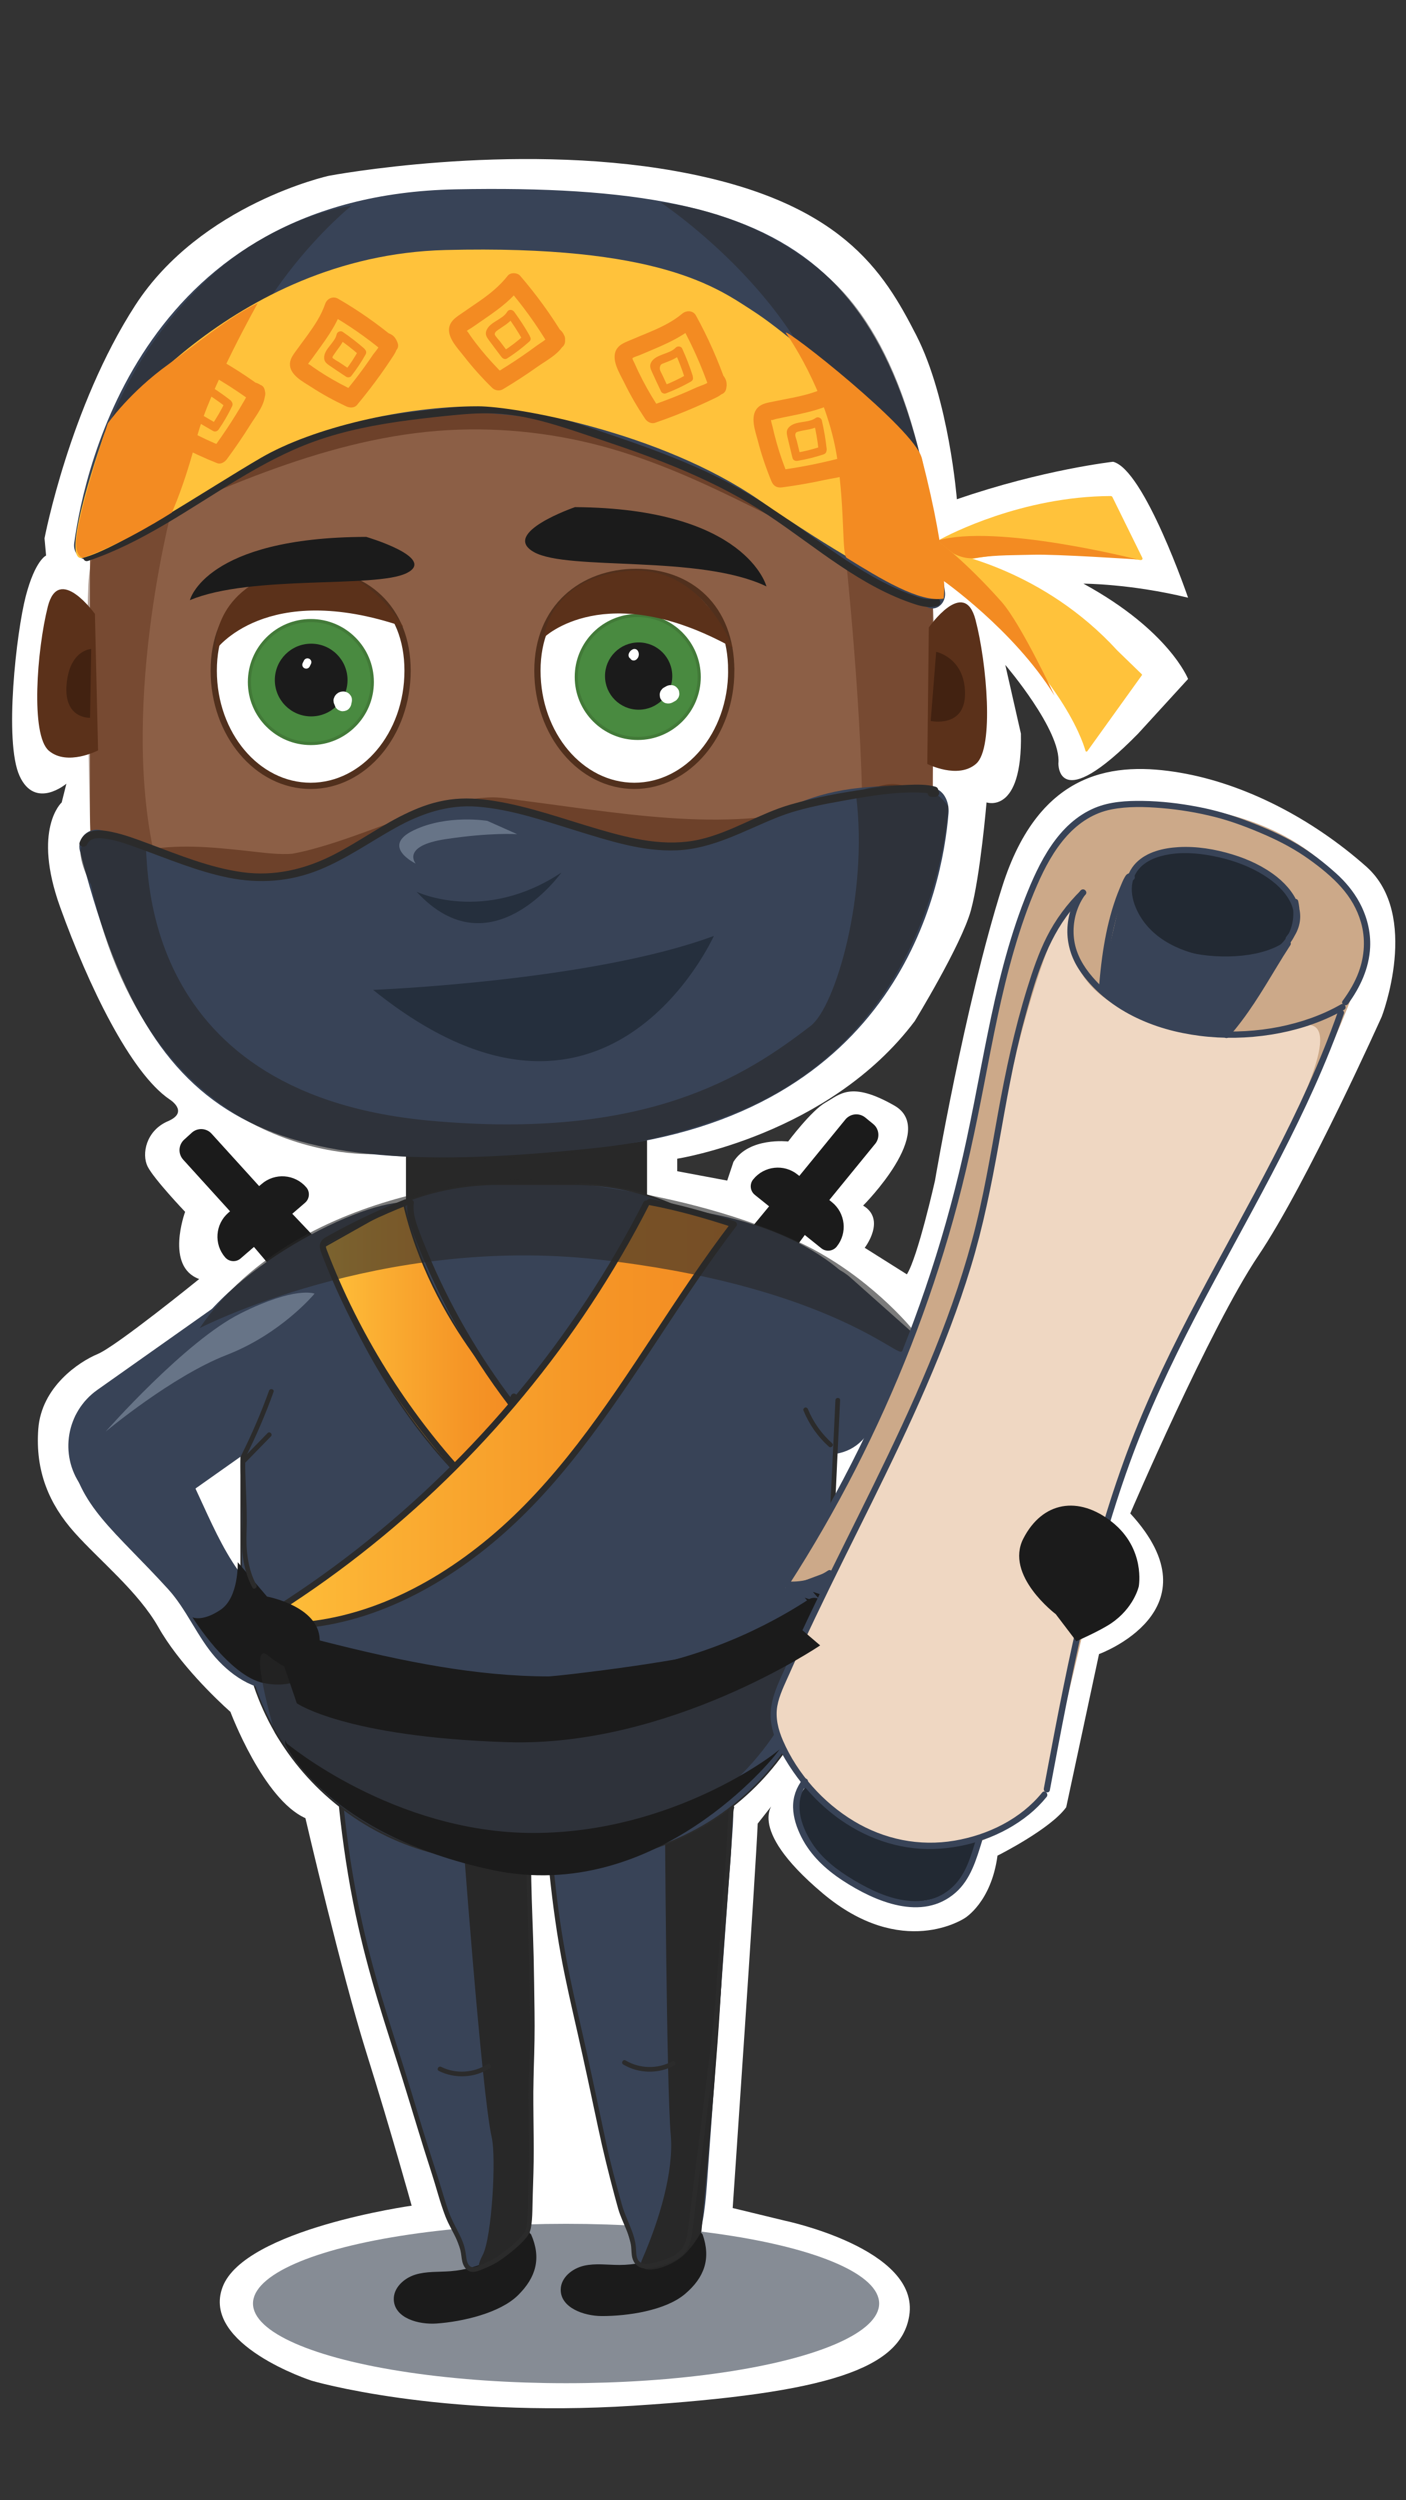
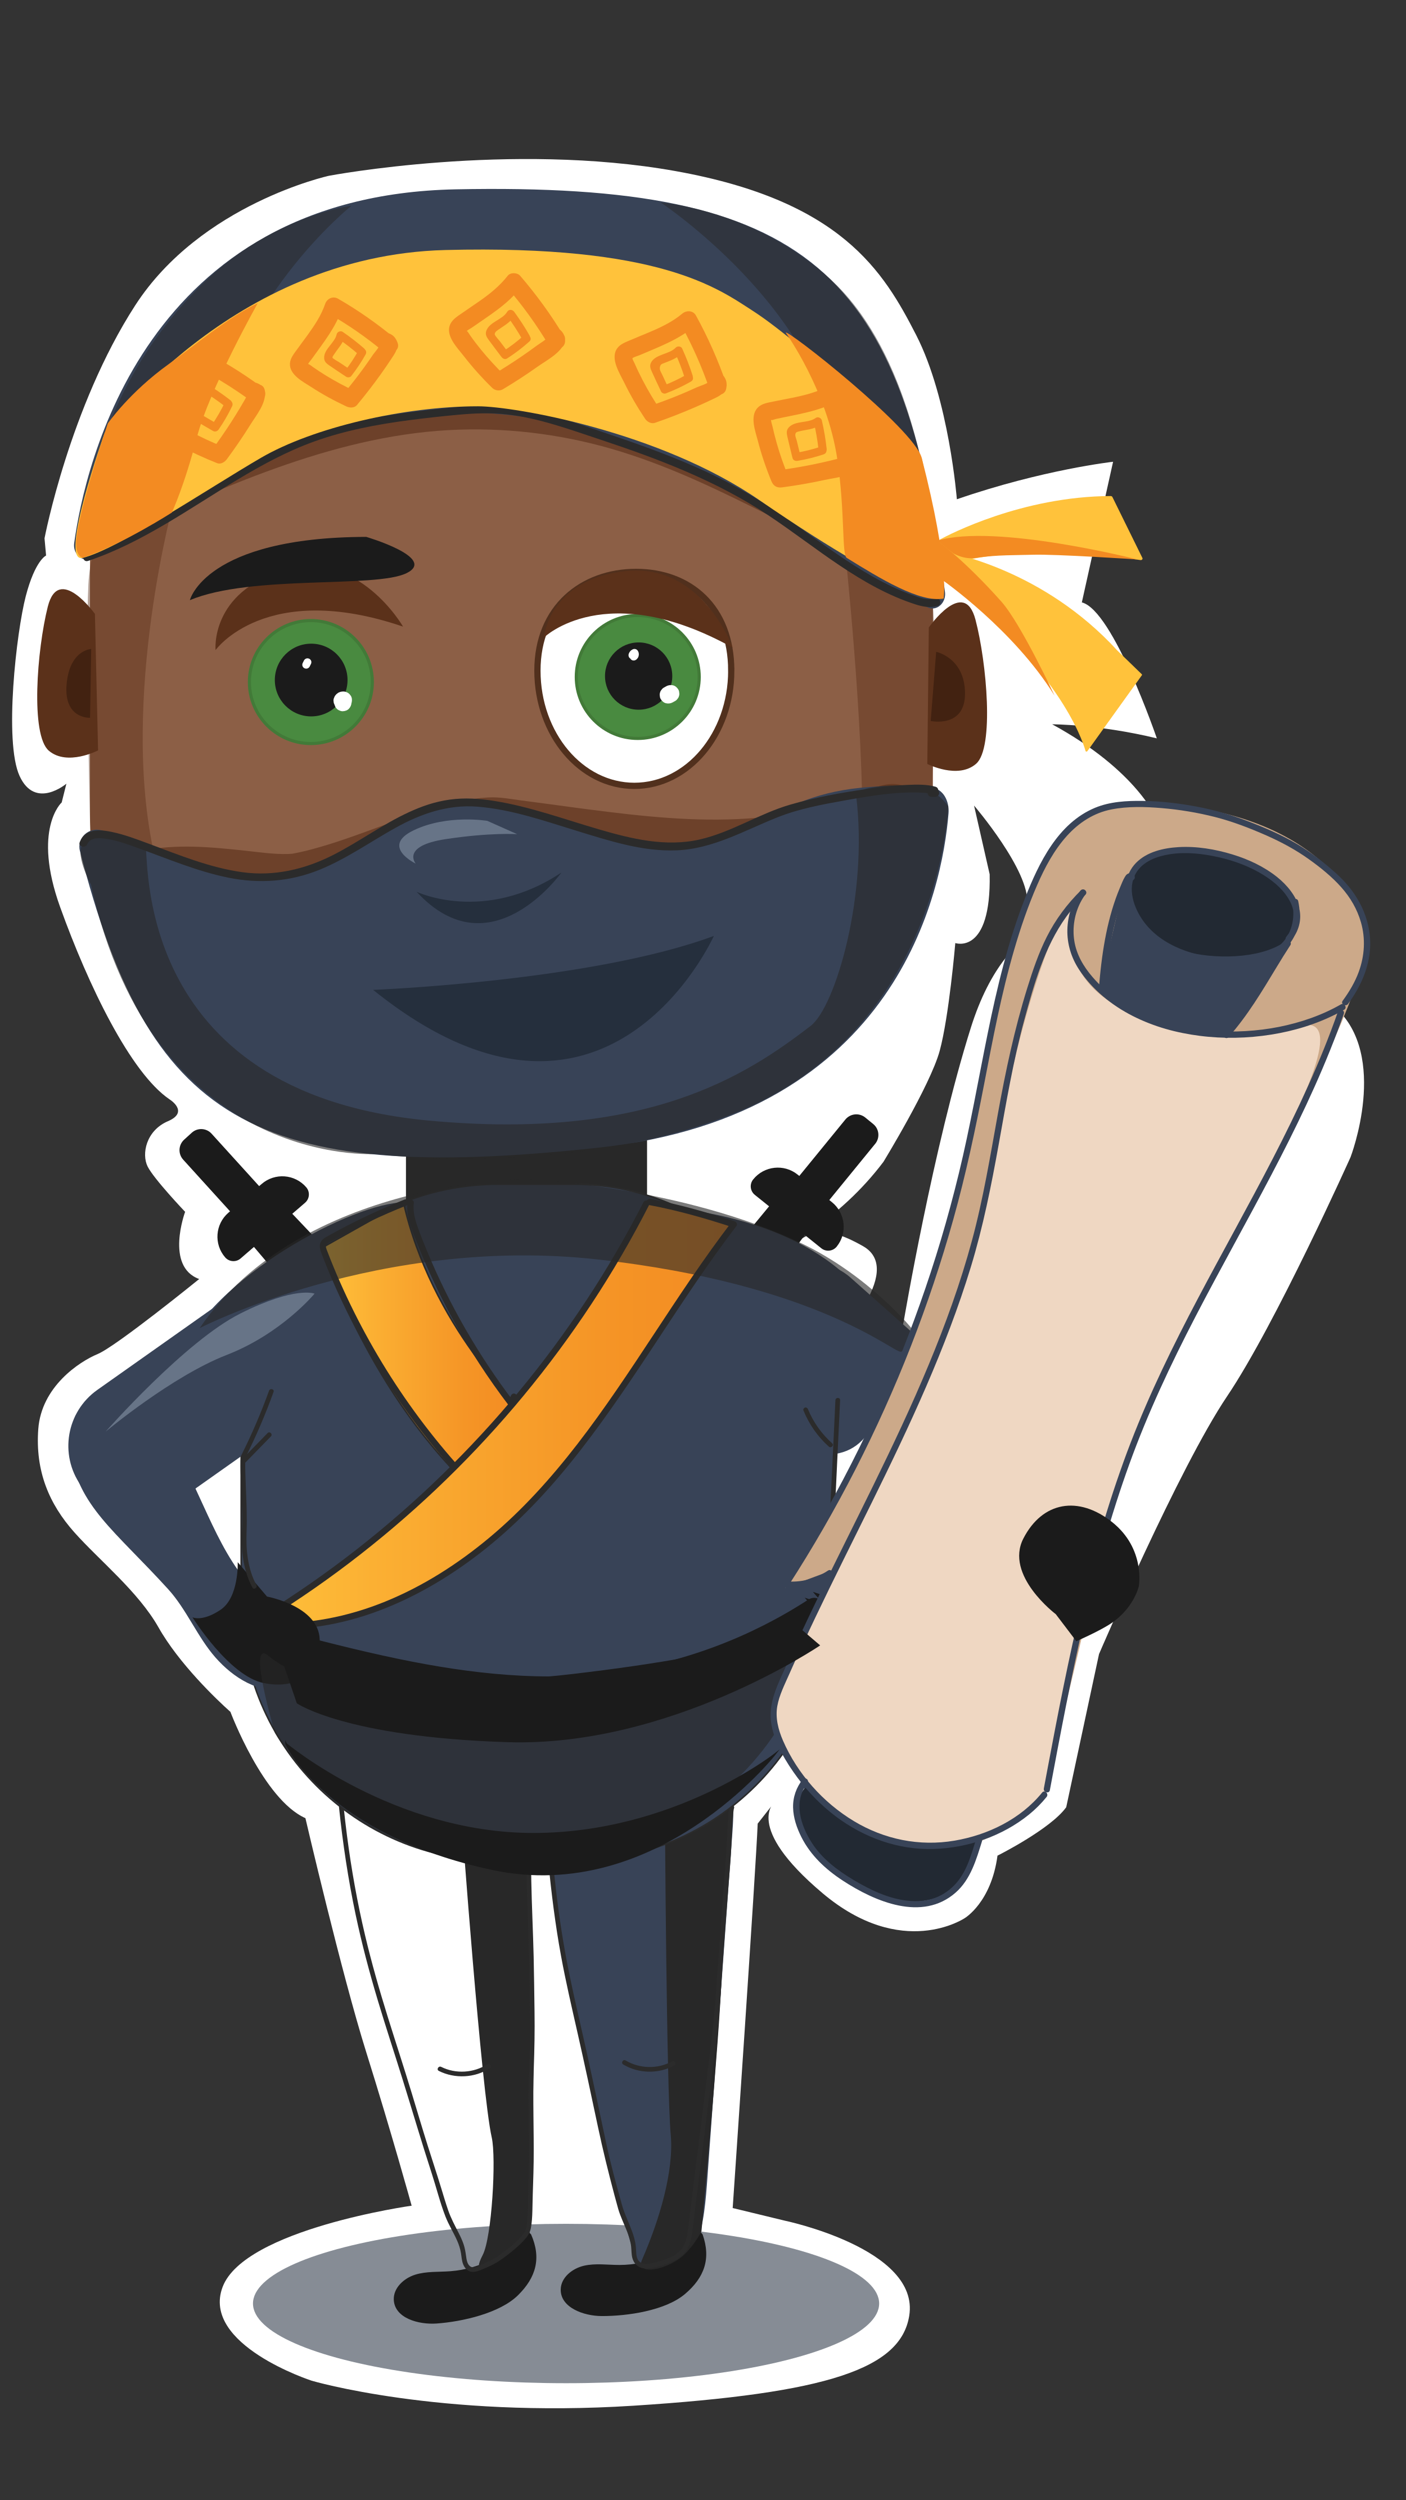
<svg xmlns="http://www.w3.org/2000/svg" xmlns:xlink="http://www.w3.org/1999/xlink" version="1.1" viewBox="0 0 900 1600">
  <rect x="0" y="0" width="900" height="1600" fill="#333333" stroke="none" />
  <defs>
    <style>
      .cls-1 {
        fill: url(#linear-gradient-2);
      }

      .cls-1, .cls-2, .cls-3, .cls-4, .cls-5, .cls-6, .cls-7, .cls-8, .cls-9, .cls-10, .cls-11, .cls-12, .cls-13, .cls-14, .cls-15, .cls-16, .cls-17, .cls-18, .cls-19, .cls-20, .cls-21, .cls-22 {
        fill-rule: evenodd;
      }

      .cls-23 {
        fill: #2b2b2b;
      }

      .cls-2, .cls-24, .cls-15 {
        fill: #384357;
      }

      .cls-3 {
        fill: #252f3d;
      }

      .cls-4 {
        stroke: #1b1b1b;
        stroke-width: 1.04px;
      }

      .cls-4, .cls-5, .cls-15, .cls-17, .cls-25 {
        stroke-miterlimit: 10;
      }

      .cls-4, .cls-19, .cls-26 {
        fill: #1b1b1b;
      }

      .cls-5 {
        stroke: #51301d;
        stroke-width: 4px;
      }

      .cls-5, .cls-27 {
        fill: #fff;
      }

      .cls-28, .cls-7, .cls-21 {
        fill: #5b311a;
      }

      .cls-6 {
        fill: #222933;
      }

      .cls-7 {
        opacity: .44;
      }

      .cls-29 {
        fill: #303a49;
        opacity: .58;
      }

      .cls-8, .cls-30 {
        fill: #f38b22;
      }

      .cls-9 {
        fill: #7a5034;
      }

      .cls-10 {
        fill: #cca989;
      }

      .cls-11 {
        opacity: .61;
      }

      .cls-11, .cls-12, .cls-31, .cls-18 {
        fill: #282828;
      }

      .cls-12 {
        opacity: .49;
      }

      .cls-13 {
        fill: #677487;
      }

      .cls-14 {
        fill: #8c5f46;
      }

      .cls-15, .cls-17 {
        stroke: #2b2b2b;
      }

      .cls-32 {
        opacity: .64;
      }

      .cls-16 {
        fill: #422211;
      }

      .cls-17 {
        fill: url(#linear-gradient);
      }

      .cls-25 {
        fill: #498a40;
        stroke: #427a38;
        stroke-width: 2px;
      }

      .cls-20 {
        fill: #efd7c2;
      }

      .cls-22 {
        fill: #ffc23b;
      }
    </style>
    <linearGradient id="linear-gradient" x1="206.53" y1="860.04" x2="333.35" y2="860.04" gradientUnits="userSpaceOnUse">
      <stop offset="0" stop-color="#ffc23b" />
      <stop offset=".25" stop-color="#fbb033" />
      <stop offset=".72" stop-color="#f59526" />
      <stop offset="1" stop-color="#f38b22" />
    </linearGradient>
    <linearGradient id="linear-gradient-2" x1="161.85" y1="904.89" x2="469.7" y2="904.89" xlink:href="#linear-gradient" />
  </defs>
  <g>
    <g id="Layer_7">
-       <path class="cls-27" d="M712.5,295.5s-45,5-100,24c0,0-5-64-26-105s-48-86-154-105-222,3-222,3c0,0-82,18-124,83s-58,149-58,149l1,11s-7,3-13,26-14,93-4,115,30,5,30,5l-3,12s-19,17-1,67,45,106,70,123c0,0,13,8-1,14s-17,21-13,29,24,29,24,29c0,0-13,35,9,43,0,0-53,43-65,48s-36,21-38,48,7,48,23,66,41,38,54,61,37,46,46,54c0,0,21,56,48,68,0,0,23,99,39,150s29,98,29,98c0,0-107,15-121,52s57,60,57,60c0,0,81,24,206,16s171.02-23.81,176.5-57.5c7-43-80-61-80-61l-33-8s15-219,16-246l11-14s-20.5,15.5,30.5,58.5,91,16,91,16c0,0,17-10,21-40,0,0,34-17,44-31l21-98s77-28,20-90c0,0,51-119,82-165s79-153,79-153c0,0,25-65-10-96s-78-53-119-60-90-3-114,73-43,188-43,188c0,0-11,49-18,60l-27-17s14-18-1-27c0,0,48-48,20-64s-35-7-44-2-24,25-24,25c0,0-25-3-35,13l-4,12-32-6v-8s97-15,152-88c0,0,30-49,36-71s10-69,10-69c0,0,23,8,22-44l-10-44s36,42,34,63c0,0-1,34,51-19l32-35s-12-31-67-61c0,0,30,0,67,9,0,0-28-82-48-87Z" />
+       <path class="cls-27" d="M712.5,295.5s-45,5-100,24c0,0-5-64-26-105s-48-86-154-105-222,3-222,3c0,0-82,18-124,83s-58,149-58,149l1,11s-7,3-13,26-14,93-4,115,30,5,30,5l-3,12s-19,17-1,67,45,106,70,123c0,0,13,8-1,14s-17,21-13,29,24,29,24,29c0,0-13,35,9,43,0,0-53,43-65,48s-36,21-38,48,7,48,23,66,41,38,54,61,37,46,46,54c0,0,21,56,48,68,0,0,23,99,39,150s29,98,29,98c0,0-107,15-121,52s57,60,57,60c0,0,81,24,206,16s171.02-23.81,176.5-57.5c7-43-80-61-80-61l-33-8s15-219,16-246l11-14s-20.5,15.5,30.5,58.5,91,16,91,16c0,0,17-10,21-40,0,0,34-17,44-31l21-98c0,0,51-119,82-165s79-153,79-153c0,0,25-65-10-96s-78-53-119-60-90-3-114,73-43,188-43,188c0,0-11,49-18,60l-27-17s14-18-1-27c0,0,48-48,20-64s-35-7-44-2-24,25-24,25c0,0-25-3-35,13l-4,12-32-6v-8s97-15,152-88c0,0,30-49,36-71s10-69,10-69c0,0,23,8,22-44l-10-44s36,42,34,63c0,0-1,34,51-19l32-35s-12-31-67-61c0,0,30,0,67,9,0,0-28-82-48-87Z" />
    </g>
    <g id="Layer_5">
      <ellipse class="cls-29" cx="362.35" cy="1474.1" rx="200.41" ry="51" />
    </g>
    <g id="Layer_2">
-       <path class="cls-2" d="M299.19,1124.15c-26.74-18.13-70.14-7.14-79.05,20.01-4.14,12.63-1.63,26.5,1.08,39.83,18.06,88.89,43.64,177.03,76.46,263.41.91,2.39,1.85,4.84,3.58,6.89,5.26,6.24,16.31,6.53,23.07,2.32,6.76-4.21,10.03-11.53,12.01-18.74,4.02-14.65,3.98-30.12,3.92-45.42-.3-73.23-.6-146.45-.9-219.68-.06-14.97-.57-31.19-11.01-43.62-11.51-13.72-32.59-19-51.07-17.2-18.48,1.8-35.05,9.44-51.17,16.96" />
      <path class="cls-19" d="M337.81,1427.74c-12.14,14.73-30.42,24.23-49.46,25.69-7.56.58-15.34-.03-22.58,2.22-7.24,2.25-14.05,8.51-13.7,16.09.53,11.7,15.8,16.01,27.48,15.16,16.38-1.19,40.32-6.57,52.03-18.09,11.7-11.52,14.99-23.92,8.37-38.95" />
      <path class="cls-18" d="M337.81,1151.43l-42.33,12.93s12.69,174.31,19.29,203.5c2.97,13.15.05,63.96-5.76,75.14-13,25,30-14,30-14,0,0,3.75-103.22,2-147-1.75-43.78-3.19-130.57-3.19-130.57" />
      <path class="cls-2" d="M432.4,1121.95c-25.28-20.12-69.39-12.47-80.35,13.93-5.09,12.28-3.65,26.3-1.96,39.8,11.23,90.01,30.02,179.84,56.16,268.48.72,2.46,1.48,4.96,3.05,7.14,4.77,6.63,15.76,7.75,22.82,4.07,7.06-3.68,10.88-10.73,13.41-17.77,5.13-14.3,6.27-29.73,7.37-44.99,5.29-73.04,10.57-146.07,15.86-219.11,1.08-14.93,1.81-31.14-7.65-44.34-10.43-14.56-31.05-21.43-49.61-21.04-18.56.39-35.67,6.74-52.31,13.01" />
      <path class="cls-19" d="M447.77,1427.59c-13.23,13.76-32.18,21.84-51.27,21.84-7.59,0-15.29-1.2-22.68.49-7.39,1.69-14.66,7.42-14.89,15-.36,11.71,14.53,17.17,26.24,17.21,16.42.06,40.71-3.48,53.25-14.07,12.55-10.6,16.77-22.71,11.32-38.2" />
      <path class="cls-18" d="M468.83,1152.09l-43.19,9.66s.99,174.57,3.71,204.38c2.12,23.2-7.35,54.87-18.35,79.87-4.01,9.12,11.01,7.92,23,0,8.67-5.73,15-18,15-18,0,0,11.4-121.22,13-165,1.6-43.78,6.83-110.91,6.83-110.91" />
      <path class="cls-23" d="M337,1192.5c0,14.93.71,29.85,1.2,44.77.34,10.41.58,20.82.73,31.24.16,11.81.44,23.62.37,35.43s-.83,22.77-.94,34.17c-.09,9.29.1,18.58.22,27.87.13,10.25.08,20.51-.3,30.76-.3,8.02-.16,16.12-.8,24.12-.22,2.79-.4,5.73-2.02,8.04-2.12,3.03-5.02,5.6-7.79,8-3.22,2.79-6.63,5.4-10.21,7.71-3.09,2-6.26,3.32-9.63,4.76-1.92.82-4.97,2.41-6.92.91-1.9-1.45-2.25-4.27-2.56-6.47-.37-2.64-.76-5.19-1.63-7.72s-2.01-4.96-3.23-7.34c-2.39-4.7-4.86-9.26-6.59-14.26-1.64-4.75-3.07-9.57-4.53-14.37-2.78-9.16-5.83-18.23-8.69-27.36-3.43-10.92-6.68-21.9-9.99-32.85-4.99-16.48-10.38-32.83-15.5-49.27-5.37-17.27-10.37-34.66-14.53-52.26-4.96-20.97-8.76-42.21-11.53-63.58-.79-6.1-1.5-12.2-2.14-18.32-.2-1.9-3.2-1.92-3,0,2.42,23.07,5.85,46.04,10.65,68.73,3.93,18.59,8.8,36.96,14.27,55.16,5.03,16.76,10.52,33.37,15.72,50.07,6.28,20.14,12.2,40.38,18.74,60.44,2.99,9.18,5.29,18.64,8.8,27.64,2.07,5.3,5.13,10.12,7.43,15.31,1.17,2.63,2.06,5.37,2.5,8.22.36,2.38.5,4.82,1.42,7.07.84,2.07,2.4,3.99,4.65,4.56s4.8-.31,6.95-1.2c3.55-1.48,6.99-2.84,10.26-4.91,3.69-2.33,7.18-4.99,10.51-7.8,2.96-2.5,5.89-5.16,8.29-8.22,1.92-2.45,2.62-4.86,3-7.93.51-4.01.6-8.08.67-12.12.16-9.42.64-18.83.75-28.26.24-19.83-.64-39.64.07-59.47.43-12.09.67-24.11.49-36.21s-.28-23.53-.56-35.29c-.39-16.31-1.21-32.61-1.52-48.92-.07-3.63-.1-7.25-.11-10.88,0-1.93-3-1.93-3,0h0Z" />
      <path class="cls-23" d="M280.9,1325.26c10.29,5.14,23,4.53,32.67-1.75,1.61-1.05.11-3.65-1.51-2.59-8.75,5.68-20.29,6.42-29.64,1.75-1.72-.86-3.24,1.73-1.51,2.59h0Z" />
      <path class="cls-23" d="M467.2,1155.74c-.82,1.67-.78,3.89-.94,5.7-.27,3.14-.45,6.29-.62,9.43-.29,5.46-.44,10.93-.85,16.38-1.34,17.88-2.76,35.75-4.06,53.63-1.6,22-2.78,44-5.44,65.91-3.04,25.06-6.24,50.1-9.37,75.14-1.57,12.55-3.13,25.1-4.7,37.64-.68,5.48-.79,11.67-3.15,16.76-2.09,4.53-6.26,7.27-10.78,9.02-2.18.84-4.43,1.5-6.69,2.11s-4.52,1.24-6.86,1.25-4.58-.8-5.62-3.06c-.98-2.12-.88-4.62-1.03-6.9-.64-9.8-6.33-18.31-8.93-27.62-3.69-13.19-7.33-26.48-10.19-39.88-4.19-19.59-8.28-39.2-12.61-58.77-3.69-16.67-7.69-33.27-11.1-50-3.62-17.79-6.37-35.72-8.45-53.75-.66-5.75-1.27-11.5-1.83-17.26-.19-1.9-3.19-1.92-3,0,1.97,20.11,4.46,40.18,8.11,60.06,3.04,16.57,6.88,32.98,10.6,49.41,4.51,19.88,8.76,39.82,12.98,59.76,3.15,14.88,6.77,29.59,10.7,44.29.75,2.82,1.51,5.63,2.31,8.44,1.44,5.01,3.76,9.66,5.67,14.49,1.01,2.56,1.89,5.18,2.39,7.9.45,2.45.36,4.96.69,7.43.64,4.83,3.64,8.22,8.67,8.45,2.37.11,4.76-.42,7.04-1.01,2.33-.6,4.65-1.25,6.91-2.07,4.36-1.56,8.65-3.78,11.56-7.49,3.3-4.21,4.09-9.51,4.74-14.67.8-6.35,1.59-12.71,2.38-19.06,3.18-25.48,6.36-50.96,9.54-76.44,1.58-12.62,3.25-25.24,4.57-37.89,1.24-11.92,1.89-23.88,2.72-35.83,1.19-17.22,2.51-34.43,3.83-51.65.62-8.1,1.4-16.21,1.76-24.32.28-6.36.53-12.72,1.05-19.07.1-1.17.19-2.34.35-3.5.02-.17.09-.67.16-.99.05-.22.33-.97.08-.46.85-1.73-1.74-3.25-2.59-1.51h0Z" />
      <path class="cls-23" d="M398.94,1321.14c9.88,5.92,22.61,6.14,32.71.63,1.7-.92.18-3.52-1.51-2.59-9.18,5-20.73,4.73-29.68-.63-1.66-.99-3.17,1.6-1.51,2.59h0Z" />
    </g>
    <g id="Layer_1">
      <path class="cls-14" d="M430.83,693.44h-206.88c-91.87,0-166.34-76.86-166.34-171.67v-164.6c0-94.81,74.47-171.67,166.34-171.67h206.88c91.87,0,166.34,76.86,166.34,171.67v164.6c0,94.81-74.47,171.67-166.34,171.67Z" />
      <g id="Layer_21">
        <path class="cls-7" d="M541,353s12,111,11,184l44-18s5-107,0-144-55-22-55-22Z" />
        <path class="cls-7" d="M112,318s-35.95,129-13,230l-41-7s-3.42-129.75-1.43-167c3.43-64,55.43-56,55.43-56Z" />
      </g>
      <path class="cls-26" d="M204.69,795.27l-17.59-18.53,8.19-7.07c2.94-2.54,3.26-6.98.72-9.91-7.31-8.46-20.09-9.39-28.54-2.08l-1.58,1.36-30.46-33.56c-3.33-3.67-9-3.94-12.67-.61l-4.88,4.43c-3.71,3.37-3.99,9.1-.62,12.81l29.99,33.05-1.06.92c-8.46,7.31-9.39,20.09-2.08,28.54,2.54,2.94,6.98,3.26,9.91.72l8.54-7.38,15.88,18.71" />
      <path class="cls-26" d="M499.72,811.46l15.44-21.14,10.57,8.49c3.03,2.43,7.45,1.95,9.88-1.08,7-8.71,5.6-21.45-3.11-28.45l-1.65-1.33,29.4-36.01c3.13-3.84,2.56-9.49-1.27-12.62l-5.11-4.17c-3.88-3.17-9.59-2.59-12.76,1.29l-29.47,36.09-1.08-.87c-8.71-7-21.45-5.6-28.45,3.11-2.43,3.03-1.95,7.45,1.08,9.88l9.11,7.32-17.54,21.26" />
      <g class="cls-32">
        <path class="cls-28" d="M79.02,340.63c67.99-30.71,139.03-63.23,214.87-65.68,35.13-1.14,70.27,3.71,103.81,14.15s63.44,25.16,93.95,40.36c32.22,16.05,65.19,32.76,100.12,42.07,7.47,1.99,10.66-9.58,3.19-11.57-31.08-8.29-60.72-22.6-89.39-36.93-31.52-15.76-63.23-31.61-96.69-42.9-33.31-11.24-68.14-16.98-103.29-17.3-39.5-.36-78.64,7.88-116.09,19.96-39.99,12.89-78.31,30.22-116.55,47.49-7.03,3.17-.93,13.52,6.06,10.36h0Z" />
      </g>
      <g class="cls-32">
        <path class="cls-28" d="M103.88,590.64c1.01-.2,2.03-.37,3.04-.57,4.12-.82-1.15.24-1.7.2,2.04.15,4.37-.42,6.42-.53,4.72-.25,9.45-.22,14.17-.04,9.44.37,18.84,1.37,28.23,2.38,15.92,1.72,30.74,3.29,46.59.41,26.46-4.8,51.59-16.47,76.95-25.02,6.35-2.14,12.74-4.18,19.21-5.92,2.68-.72,5.37-1.4,8.08-1.99,1.36-.3,2.72-.58,4.09-.83,2.43-.45,8.33-.55-.57-.04,5.67-.33,10.71-.33,16.38.39,4.54.58,9.07,1.17,13.6,1.76,2.37.31,4.73.63,7.1.94,4.42.59-.45-.06-1.13-.15,1.73.24,3.46.47,5.2.7,36.28,4.89,72.76,10.35,109.45,10.16,20.09-.1,40.23-2.11,59.95-5.92,22.07-4.26,43.01-11.64,63.67-20.36,5.13-2.16,9.63-9.26,11.03-14.34,1.58-5.74.87-13.39-2.42-18.49s-8.22-9.64-14.34-11.03c-6.74-1.53-12.2-.24-18.49,2.42,5.58-2.35-1.05.38-2.52.96-2.16.85-4.33,1.68-6.51,2.48-4.5,1.65-9.04,3.2-13.62,4.63-8.46,2.64-17.04,4.88-25.72,6.69-4.05.85-8.13,1.59-12.22,2.25-2.02.32-4.05.57-6.07.9-.16.03,5.33-.65,2.6-.37-1.26.13-2.51.3-3.77.44-8.24.9-16.52,1.43-24.8,1.64-16.78.43-33.56-.46-50.27-1.99-8.75-.8-17.47-1.78-26.19-2.85-4.09-.5-8.19-1.02-12.28-1.55-2.22-.29-4.44-.58-6.66-.87-1.12-.15-2.24-.3-3.36-.45-3.37-.45-2.26-.31.45.06-11.18-1.52-22.37-3.03-33.56-4.49-6.93-.91-13.96-2.31-20.98-1.95-13.33.67-26.46,4.01-39.14,7.97-26.13,8.18-51.33,19.57-77.93,26.2-2.95.73-5.91,1.32-8.89,1.9-5.49,1.08,6.36-.56.99-.11-1.24.1-2.48.21-3.73.24-8.89.24-17.95-1.11-26.77-2.06-22.24-2.4-44.15-4.51-66.3-.09-12.34,2.46-20.55,17.81-16.76,29.52,4.24,13.11,16.31,19.4,29.52,16.76h0Z" />
      </g>
      <path class="cls-9" d="M184.31,352.35s-20.6,21.81-29.08,35.14" />
      <rect class="cls-31" x="259.86" y="698.29" width="154.33" height="119.17" rx="20.95" ry="20.95" />
      <path class="cls-2" d="M604.9,378.82c.91,6.93-5.32,12.64-11.07,9.85-81.84-39.68-168.84-123.68-295.84-124.68-123.1-.97-207.65,85.76-240.66,93.85-5.61,1.37-10.72-3.95-9.85-10.28,6.84-49.59,44.97-222.41,244.22-226.4,226.98-4.54,286.26,52.25,313.19,257.65Z" />
      <path class="cls-2" d="M596,504c-94.66-7.08-97.34,28.25-159.8,40.04-57.7-10.47-97.54-22.36-97.54-22.36,0,0-38.18-18.52-80.17,0-25.59,11.29-40.13,43.04-99.1,41.42-50.43-6.72-72.07-25.75-94.39-31.76-8.27-2.23-15.94,5.03-13.86,13.11,44,171.47,108.69,214.26,332.18,189.96,191.73-20.85,219.84-165.14,223.84-213.87.63-7.68-3.26-15.96-11.15-16.55Z" />
      <path class="cls-15" d="M367.42,1190.83h-48.54c-90.84,0-164.49-73.64-164.49-164.49v-104.04c0-90.84,73.64-164.49,164.49-164.49h48.54c90.84,0,167.08,78.84,167.08,169.68l-2.6,98.84c0,90.84-73.64,164.49-164.49,164.49Z" />
      <path class="cls-2" d="M528.82,930.84H153.95c-31.63,0-39.92-29.11-39.92-60.74h0c21.81-53.68,112.99-100.66,144.62-100.66l171.23,3.47c65.95,6.94,126.61,35.03,140.94,91.98h-3.84c0,31.63-6.55,65.95-38.18,65.95Z" />
      <path class="cls-3" d="M266.71,570.7s43.26,20.6,92.69-12.36c0,0-45.32,63.86-92.69,12.36Z" />
      <g>
        <path class="cls-22" d="M601.69,345.25c5.79-3.15,52.55-27.59,109.26-27.82.48,0,.93.24,1.11.62l19.21,39.02c.35.71-.36,1.47-1.28,1.33-12.69-1.9-80.3-11-125.23,3.61-.72.23-1.49-.15-1.58-.79l-2.01-15.04c-.05-.37.15-.72.52-.92Z" />
        <path class="cls-22" d="M601.2,353.05c-.05-.36.32-.65.74-.58,7.69,1.27,66.27,12.42,113.31,63.85l15.63,15.16c.18.17.2.42.06.61l-34.92,48.62c-.29.41-1.02.33-1.15-.13-2.29-8.07-17.83-53.42-90.95-110.46-.11-.08-.18-.2-.19-.32l-2.52-16.75Z" />
      </g>
      <path class="cls-17" d="M206.53,798.25s26.66,88.05,93.7,152.67l33.12-49.27s-57.35-53.31-75.12-132.48l-51.7,29.08Z" />
      <g>
        <path class="cls-1" d="M413.68,770.27c-56.6,110.9-144.96,205.37-251.83,269.25,69.89,8.34,137.31-32.66,184.69-84.72,47.37-52.06,80.42-115.39,123.16-171.32-19.01-6.2-32.14-10.28-53.95-14.32" />
        <path class="cls-23" d="M411.95,769.26c-11.05,21.63-23.29,42.64-36.65,62.92-13.31,20.21-27.72,39.69-43.16,58.32-15.49,18.71-31.99,36.58-49.4,53.51s-35.61,32.81-54.69,47.71c-19.07,14.89-38.97,28.73-59.56,41.43-2.54,1.57-5.09,3.11-7.65,4.65-1.84,1.1-.86,3.51,1.01,3.73,25.84,3.04,52.07-.66,76.55-9.26,25.01-8.79,48.13-22.32,69.04-38.51,21.69-16.8,40.69-36.56,57.91-57.87,18.21-22.54,34.49-46.53,50.47-70.67,16.07-24.28,31.89-48.76,49.2-72.19,2.11-2.86,4.25-5.7,6.41-8.53.83-1.09-.1-2.58-1.2-2.94-17.76-5.79-35.57-10.9-53.95-14.32-2.52-.47-3.59,3.39-1.06,3.86,18.39,3.42,36.19,8.52,53.95,14.32l-1.2-2.94c-17.51,22.93-33.38,47.04-49.26,71.12-15.76,23.89-31.57,47.81-49.08,70.47-16.81,21.74-35.22,42.26-56.35,59.9-20.06,16.75-42.46,31.11-66.73,40.96-23.77,9.65-49.38,14.88-75.09,13.44-3.21-.18-6.41-.46-9.6-.84l1.01,3.73c20.91-12.51,41.13-26.18,60.53-40.92,19.41-14.75,38.02-30.53,55.72-47.29,17.7-16.75,34.49-34.47,50.27-53.04s30.57-37.99,44.26-58.16,26.27-41.07,37.64-62.62c1.39-2.64,2.77-5.29,4.12-7.95,1.17-2.29-2.28-4.31-3.45-2.02h0Z" />
      </g>
      <path class="cls-23" d="M260.9,769.67c-.66,4.97.37,9.96,1.91,14.68s3.29,8.97,5.07,13.4c3.54,8.8,7.36,17.49,11.47,26.04,8.15,17,17.42,33.46,27.71,49.25,5.82,8.93,11.97,17.63,18.43,26.11,1.08,1.42,2.99,1.2,3.66-.48.57-1.45,1.14-2.91,1.72-4.36.4-1.01-.43-2.2-1.4-2.46-1.13-.31-2.06.39-2.46,1.4-.57,1.45-1.14,2.91-1.72,4.36l3.66-.48c-11.29-14.82-21.63-30.35-30.93-46.5-9.32-16.18-17.62-32.97-24.75-50.23-2.01-4.85-3.97-9.73-5.75-14.68-1.86-5.17-3.35-10.52-2.61-16.06.14-1.07-1.02-2-2-2-1.2,0-1.86.92-2,2h0Z" />
      <path class="cls-23" d="M259.14,767.56c-14.8,5.9-29.26,12.61-43.29,20.16-1.73.93-3.46,1.88-5.18,2.84-1.45.81-3.02,1.57-4.21,2.76-3.07,3.04-1.38,6.98-.05,10.41,2.68,6.87,5.52,13.68,8.53,20.41,5.96,13.35,12.57,26.41,19.8,39.12s15.15,25.19,23.63,37.2c8.49,12.02,17.56,23.64,27.17,34.79,1.19,1.38,2.38,2.75,3.59,4.11,1.71,1.93,4.53-.9,2.83-2.83-18.87-21.36-35.67-44.51-50.15-69.05-7.17-12.15-13.77-24.64-19.78-37.41-3.02-6.43-5.89-12.92-8.6-19.49-1.38-3.36-2.75-6.74-4.03-10.14-.45-1.19-1.26-2.86-.36-4.02.97-1.26,2.91-1.98,4.26-2.73,15.14-8.4,30.81-15.84,46.89-22.25,1-.4,1.71-1.34,1.4-2.46-.26-.95-1.45-1.8-2.46-1.4h0Z" />
      <path class="cls-11" d="M58.3,566.21s-11.77-21.43-4.3-27.21c9.22-7.15,38.13,1.13,39,2,3,3-11,158,181.18,176.07,139.94,13.16,203.56-28.89,244.76-60.58,15.71-12.08,37.05-83.6,29.06-147.48-.62-4.97,24.54-8.68,42-5,10.62,2.24,17,12,17,12,0,0-5.26,142.91-135.52,195.82-105.38,42.8-231.03,26.66-231.03,26.66,0,0-142.17,9.49-182.16-172.26Z" />
      <path class="cls-12" d="M423,129.64s101.92,67.49,113,158.36l11.25,61,51.65,9.82s-5.1-121.75-65.9-178.82c-49-46-110-50.36-110-50.36Z" />
      <path class="cls-12" d="M225,131.64s-78.22,62.49-87.85,153.36l-41.15,44-44,27s-2-96,77.32-174c44.71-43.97,95.68-50.36,95.68-50.36Z" />
      <path class="cls-8" d="M728,358s-91.06-23.18-128-12l10,8s6.93,4.35,15,3c12-2,27.54-1.7,36-2,14.26-.5,67,3,67,3Z" />
      <path class="cls-8" d="M675.05,445.22s-21.52-46.13-34.05-60.22c-24-27-41-39-41-39l3,25s46,32,72.05,74.22Z" />
      <path class="cls-26" d="M172.22,1056.86c47.85,12.56,96.02,25.01,145.44,29.36,46.65,4.11,93.72-.42,138.08-15.8,24.29-8.42,47.53-19.73,69.1-33.72,8.07-5.23.56-18.22-7.57-12.95-36.71,23.8-78.14,39.51-121.44,45.93-46.88,6.95-94.69,1.47-140.79-8.09-26.49-5.49-52.68-12.33-78.84-19.2-9.34-2.45-13.33,12.01-3.99,14.46h0Z" />
      <path class="cls-19" d="M515.1,1022.41s33.93,38.77,39.99,70.28l30.29-4.85s-27.87-52.1-70.28-65.43Z" />
      <path class="cls-19" d="M520.34,1018.66s47.44,17.24,77.84,11.35l7.15,29.8s-57.03-6.77-84.99-41.15Z" />
      <path class="cls-2" d="M555.93,909.84c5.45,36.11,30.47,46.68,68.62,79.09,13,11.05,20.15,27.65,32.87,39,12.73,11.35,31.4,18.61,49.1,11.99,17.7-6.62,29.28-31.47,17.26-43.53-5.66-5.68-14.47-7.12-22.19-9.96-32.42-11.91-44.84-51.11-62.19-80.06-7.87-13.13-18.19-22.42-32.53-28.54-14.34-6.12-34.09-4-45.77,8.59,0,0-6.63,13.8-5.18,23.42Z" />
      <path class="cls-21" d="M60.75,392.85s-23.2-32.27-30.16-4.61c-6.96,27.66-11.14,82.08.66,92.16,11.8,10.08,31.53-.19,31.53-.19l-2.02-87.35Z" />
      <path class="cls-21" d="M594.56,401.52s22.63-32.53,29.86-4.96c7.23,27.58,12.04,81.94.45,92.16-11.58,10.21-31.28.17-31.28.17l.96-87.37Z" />
      <path class="cls-16" d="M58.38,415.3l-.73,44.05s-16.92.88-15.03-21.33c1.89-22.21,15.76-22.71,15.76-22.71Z" />
      <path class="cls-16" d="M599.26,417.13l-3.51,44.25s22.21,4.8,21.98-17.87c-.23-22.67-18.46-26.38-18.46-26.38Z" />
      <rect class="cls-24" x="35.28" y="854.87" width="179.83" height="87.8" rx="43.9" ry="43.9" transform="translate(-495.61 236.91) rotate(-35.24)" />
      <path class="cls-2" d="M44.53,928.01c5.93,36.33,28.37,50.83,63.09,88.94,11.83,12.99,18.66,30.46,30.26,43.7,11.6,13.24,28.33,23.44,43.78,19.87,15.45-3.57,24.92-26.04,13.92-39.86-5.18-6.51-13.01-9.38-19.92-13.44-29.03-17.04-41.21-57.56-57.44-88.83-7.36-14.18-16.77-25.01-29.63-33.38-12.86-8.37-30.26-9.56-40.2.87,0,0-5.44,12.45-3.86,22.12Z" />
      <path class="cls-2" d="M502.04,874.19l73.49,65.32c14.75,13.11,35.69,11.8,46.77-2.92l2.39-3.18c11.08-14.72,8.11-37.28-6.64-50.39l-73.49-65.32c-14.75-13.11-35.69-11.8-46.77,2.92l-2.39,3.18c-11.08,14.72-8.11,37.28,6.64,50.39Z" />
      <path class="cls-19" d="M152.16,999.68s.87,22.45-10.91,30.43c-11.78,7.98-18.05,4.86-18.05,4.86,0,0,23.37,37.43,45.35,42.02,21.98,4.59,36.74-6.49,36.09-27.87-.65-21.38-33.72-27.42-33.72-27.42l-18.77-22.02Z" />
      <path class="cls-23" d="M596.28,509.95h2.42c.34.01.67-.06.96-.22.31-.1.58-.27.8-.52.24-.23.42-.49.52-.8.16-.3.23-.62.22-.96l-.09-.66c-.12-.42-.33-.79-.64-1.1-.49-.45-1.09-.73-1.77-.73h-2.42c-.34-.01-.67.06-.96.22-.31.1-.58.27-.8.52-.24.23-.42.49-.52.8-.16.3-.23.62-.22.96l.09.66c.12.42.33.79.64,1.1.49.45,1.09.73,1.77.73h0Z" />
      <path class="cls-23" d="M598.82,503.46c-5.84-1.64-12.26-1.42-18.26-1.16-8.68.39-17.33,1.42-25.92,2.65-16.44,2.35-33,5.36-48.96,10.02-19.77,5.77-37.34,17.52-57.49,22.18-21.98,5.08-43.99-.34-65.14-6.51-22-6.42-43.79-14.42-66.49-18.07-9.5-1.53-19.1-2.2-28.67-.87s-17.81,4.22-26.14,8.05c-16.89,7.78-31.92,18.97-48.48,27.38-18.18,9.23-37.79,13.83-58.17,11.02-20.71-2.86-40.32-10.94-59.79-18.19-7.69-2.86-15.48-5.84-23.54-7.53-5.18-1.09-11.51-2.02-16.29.92-2.12,1.3-3.46,3.23-4.41,5.49-1.24,2.96,3.59,4.26,4.82,1.33,1.69-4.04,6.92-4.01,10.81-3.56,7.35.86,14.56,3.56,21.48,6.04,19.15,6.88,38,14.96,58.03,19.01,19.88,4.02,39.68,2.56,58.5-5.14,17.2-7.03,32.36-17.81,48.52-26.8s33.33-14.93,52.18-13.51c21.9,1.66,43.21,9.18,64.07,15.57s41.8,13.23,63.44,12.4c23.46-.89,43.54-12.72,64.83-21.18,13.79-5.48,28.76-8.23,43.32-10.83,16.04-2.86,32.82-5.73,49.18-4.91,2.44.12,4.87.35,7.23,1.02,3.1.87,4.43-3.95,1.33-4.82h0Z" />
      <path class="cls-23" d="M56.3,358.98c34.79-11.71,64.68-33.39,95.86-52.12,15.67-9.42,31.85-18.19,49.1-24.38,19.5-7,39.98-10.88,60.47-13.57,10.38-1.36,20.81-2.51,31.23-3.47,10.45-.96,20.93-1.42,31.38-.25,20.57,2.32,40.4,9.65,59.94,16.13,37.62,12.49,74.74,26.59,107.9,48.68,30.29,20.17,58.66,45.49,93.89,56.79,4.6,1.48,9.34,2.34,14.07.97,3.09-.89,1.77-5.72-1.33-4.82-5.07,1.46-10.18-.47-14.95-2.19-4.34-1.57-8.6-3.35-12.78-5.32-8.33-3.92-16.34-8.52-24.11-13.46-15.6-9.91-30.27-21.16-45.46-31.66s-32.44-20.58-49.95-28.65c-18.08-8.33-36.77-15.26-55.6-21.68-19.3-6.58-38.79-13.72-58.8-17.77-10.07-2.04-20.26-3.01-30.53-2.69s-21.17,1.6-31.7,2.78c-20.34,2.28-40.7,5.19-60.45,10.72-18.07,5.06-35.15,12.67-51.52,21.77-31.97,17.78-61.36,40.51-95.32,54.6-4.17,1.73-8.4,3.31-12.68,4.75-3.03,1.02-1.73,5.85,1.33,4.82h0Z" />
      <path class="cls-11" d="M127.8,849.91s115.5-59.6,255.17-43.9c139.68,15.69,188.3,59.32,193.59,59,4.96-.3,6.89-15.06,6.89-15.06,0,0-27.44-33.73-70.31-54.25-76.38-36.57-175.59-41.26-175.59-41.26,0,0-144.03-.49-209.76,95.49Z" />
      <path class="cls-11" d="M523,1049s-103.74,52.16-212,46c-108.26-6.16-136.62-33.55-140-36-12.56-9.12,5,50,5,50,0,0,14.46,25.24,45,49,54,42,121,33,121,33,0,0,141.62,1.9,181-142Z" />
      <path class="cls-23" d="M156.94,933.03c6.9-13.71,12.97-27.83,18.17-42.27.66-1.82-2.24-2.6-2.89-.8-5.12,14.2-11.09,28.08-17.87,41.56-.87,1.72,1.72,3.24,2.59,1.51h0Z" />
      <path class="cls-23" d="M156.66,936.37c5.59-5.73,11.17-11.46,16.76-17.18,1.35-1.38-.77-3.51-2.12-2.12-5.59,5.73-11.17,11.46-16.76,17.18-1.35,1.38.77,3.51,2.12,2.12h0Z" />
      <path class="cls-23" d="M514.29,902.59c3.61,8.84,9.13,16.78,16.25,23.15,1.43,1.28,3.56-.83,2.12-2.12-6.71-6.01-12.06-13.48-15.48-21.83-.31-.76-.99-1.27-1.85-1.05-.71.19-1.35,1.1-1.05,1.85h0Z" />
      <path class="cls-23" d="M534.76,896.04c-.7,14.89-1.41,29.77-2.11,44.66-.69,14.58-1.69,29.19-1.71,43.79-.01,8.42.32,16.85.96,25.25.15,1.91,3.15,1.93,3,0-1.14-14.76-1.11-29.51-.42-44.29s1.39-29.4,2.08-44.1c.4-8.44.8-16.87,1.2-25.31.09-1.93-2.91-1.93-3,0h0Z" />
      <path class="cls-23" d="M154,934.5c-.19,10.2.61,20.4.91,30.59.14,4.82.18,9.63-.04,14.45-.28,5.91-.12,11.83.72,17.69.94,6.51,2.86,12.85,5.96,18.67.91,1.7,3.5.19,2.59-1.51-5.52-10.34-6.76-22.2-6.32-33.75.38-10-.07-19.96-.48-29.96-.22-5.39-.44-10.78-.34-16.17.04-1.93-2.96-1.93-3,0h0Z" />
      <g>
        <path class="cls-10" d="M535,1004l-32.32,12.05s69.97-110.52,102.32-223.05c35.96-125.1,32.12-281.64,128-279,109.1,3.01,150,66,139,104-24.19,83.57-151.22,293.85-158.49,335.04-7.27,41.2-46.04,198.71-46.04,198.71,0,0-70.47,59.24-128.47,9.24-48.19-41.54-43.59-69.83-43.59-69.83l39.59-87.17Z" />
        <path class="cls-20" d="M531.76,1013.63l74.24-164.63s16.49-34.33,36-136c17.76-92.58,45.48-148.84,43-129-10.91,87.24,126.32,78.72,145,73,62.65-19.18-88.62,196.08-116.49,296.04-27.87,99.96-46.04,198.71-46.04,198.71,0,0-59.74,65.42-126.47,11.24-55.46-45.03-45.59-71.83-45.59-71.83l36.35-77.55Z" />
        <path class="cls-2" d="M787.43,661.43l42.57-65.43-111-28-15.18,65.16s40.18,30.84,83.61,28.27Z" />
        <path class="cls-6" d="M516.01,1143.28s-23.84,22.8,20.99,56.72,78,7,78,7l13-30s-37,12-68.37-3.43c-17.02-8.37-43.62-30.29-43.62-30.29Z" />
        <path class="cls-6" d="M791,550.66s-81.72-28.95-65.16,33.65c8.93,33.74,94.54,36.89,104.16,8.69,8.33-24.44-39-42.34-39-42.34Z" />
        <g>
          <path class="cls-24" d="M691.95,569.75c-8.86,8.69-16.27,18.66-21.87,29.74-5.25,10.4-8.98,21.46-12.44,32.56-8.24,26.4-13.92,53.26-18.84,80.46-4.93,27.25-9.4,54.66-16.64,81.41-7.36,27.17-16.98,53.69-27.79,79.66-21.67,52.09-48.21,101.94-72.67,152.73-6.22,12.91-12.3,25.88-18.14,38.97-5.49,12.29-12.3,24.69-9.72,38.56,2.29,12.27,9.41,24.01,16.77,33.91,6.88,9.27,15,17.52,24.2,24.49,18.01,13.63,40.09,21.7,62.79,21,21.87-.68,43.99-8.21,61.06-22.03,4.15-3.36,7.92-7.13,11.28-11.28,1.61-1.98-1.21-4.83-2.83-2.83-13.8,17.03-34.75,27.17-56.1,30.8-22.44,3.81-44.88-.76-64.35-12.46-19.74-11.85-36.25-30.35-45.44-51.51-3.01-6.93-5.02-14.62-3.65-22.19,1.26-6.97,4.59-13.5,7.42-19.92,5.49-12.43,11.2-24.76,17.06-37.03,23.49-49.24,49.15-97.45,70.82-147.54,10.81-25,20.64-50.45,28.59-76.51,7.86-25.77,13.09-52.11,17.86-78.6,4.8-26.64,9.27-53.42,16.38-79.57,6.16-22.64,12.87-46.54,26.75-65.81,3.67-5.1,7.85-9.8,12.33-14.2,1.84-1.81-.99-4.63-2.83-2.83h0Z" />
          <path class="cls-24" d="M672.03,1145.57c6.63-35.37,13.28-70.76,21.35-105.84s17.43-69.39,29.6-103.01c11.72-32.4,26.38-63.55,42.23-94.11,15.69-30.24,32.43-59.93,48.26-90.1,15.72-29.95,30.57-60.44,42.5-92.13,1.46-3.87,2.87-7.76,4.24-11.67.85-2.43-3.01-3.48-3.86-1.06-11.28,32.19-25.79,63.11-41.41,93.39-15.55,30.15-32.2,59.71-48.03,89.71-15.83,30.01-30.82,60.51-43.04,92.19-12.92,33.5-22.93,68.06-31.34,102.95s-15.28,70.35-21.93,105.72c-.81,4.3-1.62,8.6-2.42,12.91-.47,2.52,3.38,3.59,3.86,1.06h0Z" />
          <path class="cls-24" d="M515.94,1143.63c.37-.7.71-1.35.78-2.14,0-.07,0-.16,0-.23-.17.83.07.11.24-.21.47-.88.3-1.97-.52-2.58-.72-.54-2.01-.64-2.63.16-4.07,5.21-6.29,11.37-6.15,18.02.14,6.64,2.35,13.07,5.31,18.95,5.94,11.8,15.58,20.73,26.53,27.88,20.54,13.41,50.77,26.48,72.21,7.66,9.63-8.46,13.25-21.19,16.92-33,.76-2.46-3.1-3.52-3.86-1.06-3.02,9.75-5.84,20.29-12.76,28.12-3.58,4.05-8.18,7.35-13.25,9.24-5.64,2.1-11.67,2.54-17.62,1.91-12.43-1.31-24.16-6.98-34.76-13.29-10.32-6.15-20.29-13.66-26.82-23.92-7.08-11.11-11.89-26.18-2.92-37.67l-3.14-2.42c-.37.7-.71,1.35-.78,2.14,0,.07,0,.16,0,.23.17-.83-.07-.11-.24.21-1.21,2.27,2.24,4.29,3.45,2.02h0Z" />
          <path class="cls-24" d="M691.41,570.21c-5.18,7.16-7.96,15.92-8.17,24.73-.22,9.12,2.49,17.93,7.49,25.53,8.43,12.82,20.88,22.88,34.49,29.76s27.9,10.73,42.69,12.63c15.19,1.96,30.65,1.62,45.77-.78,14.59-2.31,28.96-6.65,42.12-13.41,1.54-.79,3.07-1.62,4.57-2.48,2.23-1.28.22-4.74-2.02-3.45-12.24,7-25.74,11.62-39.54,14.38s-29.38,3.7-44.09,2.47c-14.23-1.19-28.48-4.36-41.61-10.05s-24.52-13.58-33.71-24.24c-5.86-6.79-10.43-14.52-11.77-23.49-1.23-8.19.18-16.9,3.96-24.26.95-1.86,2.05-3.63,3.27-5.31.63-.88.15-2.23-.72-2.74-1.01-.59-2.1-.16-2.74.72h0Z" />
          <path class="cls-24" d="M530.02,1005.06c-8.06,5.43-17.55,7.81-27.22,6.87l1.73,3.01c31.23-48.34,57.54-99.8,78.51-153.39,10.45-26.71,19.56-53.94,27.28-81.57,7.92-28.33,14-57.05,19.58-85.93s11.05-58.08,19.34-86.46c4.08-13.99,8.82-27.83,14.65-41.2,4.91-11.27,10.84-22.41,19.14-31.57,7.62-8.41,17.15-14.63,28.37-16.83,10.54-2.07,21.58-1.74,32.23-.85,11.47.96,22.9,2.85,34.05,5.68s22.37,7.14,33.06,11.86c9.42,4.16,18.51,9.05,26.9,15.03,7.39,5.27,14.79,11.19,20.84,17.99s10.27,14.17,12.68,22.51c3.01,10.45,2.34,21.41-1.36,31.6-2.44,6.71-6.12,12.88-10.33,18.61-1.52,2.08,1.94,4.07,3.45,2.02,7.77-10.59,13.47-22.87,14.12-36.14.49-9.97-2.04-19.87-6.74-28.63-3.88-7.23-9.15-13.5-15.25-18.96-7.64-6.83-15.72-13.16-24.54-18.42-10.17-6.06-21.1-10.74-32.14-14.93-10.25-3.89-20.59-6.93-31.37-8.99-11.7-2.24-23.62-3.68-35.54-3.84-10.22-.15-20.99.45-30.54,4.42-23.72,9.87-35.9,35.21-44.75,57.72-11.01,28.03-17.99,57.42-23.98,86.88-6.04,29.71-11.19,59.59-18.35,89.06s-15.28,56.54-25.07,84.12c-19.81,55.85-45.45,109.63-76.38,160.18-3.7,6.05-7.49,12.06-11.34,18.02-.89,1.38.32,2.87,1.73,3.01,10.29,1,20.66-1.64,29.24-7.41,2.12-1.43.12-4.9-2.02-3.45h0Z" />
          <path class="cls-24" d="M826.25,602.26c4.98-6.02,7.28-13.52,5.36-21.22s-7.82-14.78-14.18-19.84c-8.39-6.68-18.28-11.29-28.51-14.41-11.05-3.37-22.97-5.37-34.55-4.69-9.6.57-20.18,2.96-27.16,10.06-3.78,3.84-6,8.83-6.57,14.17-.71,6.59,1.2,13.27,4.12,19.12,9.87,19.74,32.52,28.97,53.32,31.42,5.84.69,11.76.87,17.63.48,6.76-.44,13.53-1.75,19.58-4.9,10.24-5.32,16.51-15.71,16.64-27.22.03-2.87-.32-5.74-.93-8.54-.54-2.51-4.4-1.45-3.86,1.06,2.19,10.09-.39,20.7-8.37,27.58-9.19,7.93-22.53,8.66-34.08,8.08-19.16-.95-40.86-7.6-52.66-23.75-6.19-8.47-10.58-20.85-5-30.7,4.42-7.8,13.59-11.04,21.97-12.33,10.25-1.57,20.9-.34,30.95,1.91s20.3,6.01,29.22,11.65c6.72,4.25,13.1,9.78,16.74,16.97,2.88,5.7,3.29,12.19.38,17.89-.8,1.56-1.76,3.02-2.88,4.37-1.63,1.97,1.19,4.81,2.83,2.83h0Z" />
          <path class="cls-24" d="M722.94,560.79l.45.22.51.88c.15.4-.02.66-.23.89.32-.16.24-.16-.24,0-.53-.05-.85-.31-.96-.81v-1.06l-.02.05.92-1.2-.06.03,1.01-.27c-.54.05-1.08-.09-1.62-.04-1.1.1-2,.63-2.58,1.58-1.28,2.08-2.18,4.52-3.13,6.76-2,4.72-3.71,9.55-5.17,14.47-2.96,9.97-4.94,20.22-6.34,30.52-.78,5.74-1.39,11.51-1.85,17.29-.21,2.57,3.8,2.55,4,0,.98-12.19,2.58-24.35,5.32-36.28,1.38-6.01,3.05-11.97,5.12-17.78,1.02-2.87,2.14-5.71,3.39-8.49.56-1.26,1.15-2.5,1.77-3.74l.18-.37c.34-.52.22-.52-.36.02,0,.08-.15-.1.11-.01.27.1.79.09,1.09.08,1.65-.04,2.7-1.71,1.88-3.19-.67-1.2-2.07-1.79-3.4-1.47-2.86.68-3.94,4.61-.82,5.77,2.42.9,3.46-2.96,1.06-3.86h0Z" />
          <path class="cls-24" d="M822.5,602.87c-9.82,15.05-18.23,31.03-28.87,45.54-3.15,4.3-6.5,8.44-10.04,12.42-1.7,1.92,1.11,4.76,2.83,2.83,12.21-13.75,21.5-29.45,30.98-45.11,2.78-4.6,5.61-9.16,8.55-13.66,1.41-2.16-2.05-4.17-3.45-2.02h0Z" />
        </g>
      </g>
      <path class="cls-19" d="M688.98,1050.28s14.75-6.43,22.02-11.28c14.96-9.98,17.96-23.86,17.96-23.86,0,0,4.43-24.03-17.11-41.13-21.55-17.1-44.56-13.15-56.76,10.51-12.2,23.66,20.73,48.45,20.73,48.45l13.16,17.31Z" />
      <g>
-         <path class="cls-5" d="M260.89,429.19c0,40.71-27.78,73.71-62.04,73.71s-62.04-33-62.04-73.71,27.69-63.21,61.95-63.21,62.13,22.5,62.13,63.21Z" />
        <path class="cls-5" d="M468.09,429.19c0,40.71-27.78,73.71-62.04,73.71s-62.04-33-62.04-73.71,28.9-63.21,63.16-63.21,60.91,22.5,60.91,63.21Z" />
        <circle class="cls-25" cx="198.99" cy="436.47" r="39.34" />
        <circle class="cls-25" cx="408.23" cy="433.21" r="39.34" />
        <circle class="cls-26" cx="199.19" cy="435.18" r="23.27" />
        <circle class="cls-26" cx="408.8" cy="432.64" r="21.53" />
        <path class="cls-27" d="M406.88,422.37c.6-.35.99-.79,1.39-1.35.07-.1.13-.21.18-.32.12-.28.29-.6.35-.92s.12-.66.13-1-.06-.67-.11-1c-.02-.12-.05-.23-.09-.34-.11-.28-.23-.64-.42-.91l-.39-.51c-.23-.24-.49-.42-.8-.52-.19-.11-.41-.17-.63-.17-.33-.07-.66-.06-1,.04-.35.14-.74.28-1.06.5s-.64.46-.9.75c-.52.6-.93,1.25-1.13,2.03-.1.33-.12.66-.04,1,.02.33.11.64.3.93.16.29.37.53.64.7.24.22.52.37.85.45l.66.09c.45,0,.87-.12,1.26-.34.54-.35.98-.85,1.15-1.49.03-.1.06-.2.1-.3l-.25.6c.08-.18.18-.36.3-.52l-.39.51c.12-.16.27-.3.42-.42l-.51.39c.15-.11.31-.21.49-.28l-.6.25h.03c-.94-.4-1.88-.78-2.82-1.16.06.09.12.19.16.29l-.25-.6c.05.13.09.27.11.41l-.09-.66c.02.15.02.31,0,.46l.09-.66c-.02.16-.07.32-.13.47l.25-.6c-.06.14-.14.27-.23.39l.39-.51c-.08.1-.18.2-.28.28l.51-.39s-.1.07-.15.1c-.29.16-.53.37-.7.64-.22.24-.37.52-.45.85-.1.33-.12.66-.04,1,.02.33.11.64.3.93l.39.51c.31.31.68.52,1.1.64l.66.09c.45,0,.87-.12,1.26-.34h0Z" />
        <path class="cls-27" d="M194.65,422.52c-.27.54-.54,1.08-.81,1.62-.18.29-.28.6-.3.93-.07.33-.06.66.04,1,.08.33.23.61.45.85.18.27.41.49.7.64l.6.25c.44.12.89.12,1.33,0l.6-.25c.38-.22.67-.52.9-.9.27-.54.54-1.08.81-1.62.18-.29.28-.6.3-.93.07-.33.06-.66-.04-1-.08-.33-.23-.61-.45-.85-.18-.27-.41-.49-.7-.64l-.6-.25c-.44-.12-.89-.12-1.33,0l-.6.25c-.38.22-.67.52-.9.9h0Z" />
        <path class="cls-27" d="M426.58,439.12c-.53.29-1.05.58-1.58.87-.64.35-1.16.82-1.54,1.42-.49.53-.81,1.15-.98,1.87-.23.73-.26,1.46-.1,2.19.03.73.25,1.41.65,2.04.76,1.17,1.88,2.21,3.29,2.53s2.9.18,4.24-.55c.53-.29,1.05-.58,1.58-.87.64-.35,1.16-.82,1.54-1.42.49-.53.81-1.15.98-1.87.23-.73.26-1.46.1-2.19-.03-.73-.25-1.41-.65-2.04-.76-1.17-1.88-2.21-3.29-2.53s-2.9-.18-4.24.55h0Z" />
        <path class="cls-27" d="M224.94,449.63c0-.06,0-.13,0-.19-.03-.49-.11-1.08-.21-1.56-.07-.37-.23-.67-.38-1.03-.12-.29-.25-.67-.43-.95-.31-.47-.68-.96-1.07-1.37l.86,6.67s.04-.1.07-.14l-.86,1.11s.07-.08.11-.11l-1.11.86c.07-.05.13-.08.21-.12l-1.31.55s.1-.03.15-.04l-1.46.2c.05,0,.1,0,.16,0l-1.46-.2c.05,0,.1.02.15.04.73.23,1.46.26,2.19.1.73-.03,1.41-.25,2.04-.65.64-.35,1.16-.82,1.54-1.42.49-.53.81-1.15.98-1.87.32-1.41.25-2.99-.55-4.24l-.86-1.11c-.69-.68-1.5-1.15-2.43-1.41-.55-.2-1.15-.27-1.73-.24-.37.02-1.18.12-1.54.21-.5.11-1.06.4-1.43.58-.05.02-.1.04-.14.07l-.06.05-1.11.86c-.2.21-.34.42-.54.67-.18.23-.39.43-.5.7l-.55,1.31c-.23.73-.26,1.46-.1,2.19,0,.5.13.96.38,1.39.22.68.6,1.27,1.14,1.77.05.04.09.09.13.14l-.86-1.11c.1.13.18.26.24.41l-.55-1.31c.05.12.08.24.1.37l-.2-1.46c.01.1.02.19.02.29-.03.76.13,1.46.47,2.12.22.68.6,1.27,1.14,1.77.5.54,1.09.92,1.77,1.14.66.34,1.36.5,2.12.47,1.42-.06,2.9-.53,3.89-1.61s1.62-2.4,1.61-3.89h0Z" />
      </g>
      <path class="cls-3" d="M238.84,633.46s139.95-5.45,218.1-34.53c0,0-69.07,154.49-218.1,34.53Z" />
      <path class="cls-22" d="M604,383s-18.91,5.13-118-63c-64-44-157-60-180-60-47.17,0-105.5,13.5-139,33s-91.11,58.28-114,64c-16,4,14-80,14-80,0,0,80.5-113.5,218-117s174.5,24.5,197,39c35.53,22.9,108,94,108,94,0,0,15,66,14,90Z" />
      <path class="cls-8" d="M503,213s26.49,36.75,33,81c5,34,2.78,61.01,6,63,21,13,47,29,62,26,0,0,4-20-14-90-4.81-18.7-88-84-87-80Z" />
      <path class="cls-8" d="M165,194s-31,55-39,86-16,48-16,48c0,0-31,20-57,29,0,0-5.51-.86-4-13,2.15-17.28,12.36-50.09,20-73,0,0,13.65-19.8,39-38,15.88-11.4,38-30,57-39Z" />
      <g>
        <path class="cls-30" d="M351.67,219.79l-1.2-1.8,10.48-2.84c-8.21-13.69-17.59-26.59-28.01-38.68-1.82-2.11-6.17-2.27-7.95,0-5.05,6.45-11.29,11.51-17.97,16.17-3.55,2.48-7.17,4.86-10.71,7.36-2.9,2.05-6.42,4.03-8.02,7.33-3.54,7.32,4.45,15.2,8.52,20.45,5.62,7.24,11.72,14.04,18.27,20.45,1.77,1.73,4.66,2.17,6.82.88,7.6-4.55,15.03-9.37,22.25-14.5,5.54-3.94,15.53-9.02,17.37-16.04s-9.01-10-10.85-2.99c-.36,1.38-5.26,4.26-7.01,5.55-2.95,2.18-5.93,4.31-8.95,6.39-6.03,4.16-12.21,8.1-18.5,11.87l6.82.88c-5.31-5.19-10.36-10.64-15.06-16.4-2.51-3.08-4.93-6.24-7.2-9.5-.31-.44-2.31-4.17-2.58-1.88.09-.73,3.28-2.42,3.79-2.78,10.92-7.7,22.61-14.63,30.96-25.29h-7.95c9.8,11.37,18.53,23.53,26.25,36.4,2.78,4.63,10.71,2.88,10.48-2.84-.15-3.73-1.47-5.69-4.37-7.91-5.75-4.4-11.36,5.37-5.68,9.71h0Z" />
        <path class="cls-30" d="M338.9,214.58c-2.96-5.2-6.2-10.19-9.74-15.01-1.14-1.55-3.44-1.82-4.53,0-3.05,5.09-11.26,6.36-13.33,12.11-.94,2.62.46,4.39,1.97,6.45,2.54,3.47,5.16,6.88,7.74,10.32.82,1.1,2.29,1.78,3.59.94,5.05-3.24,9.78-6.84,14.25-10.84,2.53-2.26-1.2-5.96-3.71-3.71-4.14,3.7-8.52,7.02-13.19,10.02l3.59.94c-1.84-2.46-3.68-4.92-5.53-7.37-.53-.71-3.22-3.56-3.32-4.42-.17-1.57,1.86-2.71,2.86-3.4,3.64-2.54,7.26-4.47,9.61-8.38h-4.53c3.54,4.82,6.78,9.81,9.74,15.01,1.67,2.94,6.21.29,4.53-2.65h0Z" />
      </g>
      <g>
        <path class="cls-30" d="M454.54,247.73l-.52-2.16h10.85c-5.21-15.09-11.68-29.69-19.39-43.67-1.88-3.4-6.16-3.39-8.83-1.14-6.26,5.26-13.74,8.77-21.23,11.93-3.94,1.66-7.92,3.24-11.84,4.94-3.11,1.34-6.55,2.49-8.57,5.38-4.54,6.5,1.71,15.97,4.57,21.84,3.91,8.02,8.4,15.71,13.36,23.13,1.32,1.97,3.92,3.42,6.35,2.59,8.31-2.87,16.5-6.04,24.58-9.51,4.11-1.76,8.18-3.61,12.21-5.53,3.38-1.62,6.66-3,8.41-6.51,3.23-6.46-6.47-12.16-9.71-5.68-1.02,2.04-6.73,3.59-8.71,4.5-3.33,1.53-6.68,3.01-10.06,4.42-6.49,2.7-13.07,5.16-19.7,7.45l6.35,2.59c-4.13-6.18-7.95-12.54-11.36-19.15-1.77-3.43-3.47-6.9-5-10.44-.26-.61-1.59-3.02-1.47-3.38.22-.67,3.87-1.74,4.43-1.98,12.4-5.32,24.88-9.84,35.35-18.63l-8.83-1.14c7.25,13.14,13.35,26.79,18.25,40.98,1.64,4.73,9.85,5.93,10.85,0,.62-3.68.07-5.95-2.37-8.79-4.73-5.5-12.66,2.49-7.95,7.95h0Z" />
        <path class="cls-30" d="M443.36,240.32c-1.89-5.91-4.14-11.67-6.71-17.32-.69-1.52-3.06-1.68-4.12-.53-4.01,4.32-13.04,4.09-15.81,9.6-1.08,2.15-.3,3.91.62,5.97,1.88,4.2,3.89,8.36,5.84,12.53.45.96,1.96,1.59,2.96,1.21,5.61-2.13,11-4.65,16.2-7.64,2.93-1.68.29-6.22-2.65-4.53-4.81,2.76-9.76,5.14-14.95,7.12l2.96,1.21c-1.3-2.78-2.59-5.57-3.89-8.35-.73-1.56-1.76-2.89-1.39-4.67.42-2.01,1.23-1.97,3.29-2.81,3.88-1.57,7.6-2.76,10.52-5.91l-4.12-.53c2.38,5.24,4.42,10.59,6.18,16.07,1.03,3.21,6.1,1.84,5.06-1.4h0Z" />
      </g>
      <g>
        <path class="cls-30" d="M538.5,296.35l-.31-.9h10.85c-2.07-15.35-5.45-30.43-10.11-45.2-1.11-3.53-4.99-5.14-8.26-3.36-7.27,3.96-15.2,5.96-23.26,7.62-4.01.82-8.04,1.55-12.05,2.39-3.63.76-7.69,1.22-10.37,4.02-5.23,5.47-1.43,15.14.17,21.34,2.27,8.77,5.19,17.32,8.64,25.69,1.28,3.11,3.57,4.38,6.92,3.93,9.18-1.24,18.3-2.81,27.35-4.79,6.66-1.46,16.58-2.02,20.77-8.14s-5.65-11.62-9.71-5.68c.91-1.33-.87-.19-1.93.08-1.86.47-3.71.94-5.58,1.39-3.73.89-7.47,1.72-11.22,2.49-7.51,1.53-15.07,2.77-22.67,3.8l6.92,3.93c-2.85-6.92-5.36-13.98-7.41-21.18-1.03-3.6-1.94-7.23-2.76-10.88-.23-1.03-1.23-3.83-.89-4.95-.53,1.75,1.69.46,3.05.17,13.59-2.98,27.32-4.76,39.71-11.51l-8.26-3.36c4.66,14.77,8.03,29.86,10.11,45.2.83,6.13,9.13,4.48,10.85,0,1.05-2.74.6-5.24-.82-7.77-3.55-6.31-13.27-.65-9.71,5.68h0Z" />
        <path class="cls-30" d="M529.18,287.35c-.69-6.18-1.71-12.28-3.12-18.34-.36-1.53-2.5-2.56-3.86-1.57-4.96,3.61-13.02,1.52-17.28,6.07-1.93,2.06-1.27,4.34-.7,6.83.98,4.26,2.05,8.49,3.08,12.74.36,1.48,1.87,2.06,3.23,1.83,5.7-.95,11.25-2.33,16.72-4.16,3.19-1.07,1.82-6.14-1.4-5.06-5.48,1.83-11.03,3.22-16.72,4.16l3.23,1.83c-.77-3.18-1.54-6.37-2.31-9.55-.28-1.17-1.09-2.83-.96-3.98.18-1.6.94-1.72,2.62-2.14,4.56-1.15,9.19-1.15,13.14-4.03l-3.86-1.57c1.3,5.6,2.29,11.23,2.93,16.94.37,3.32,5.62,3.36,5.25,0h0Z" />
      </g>
      <g>
        <path class="cls-30" d="M245.18,223.9l-1.59-1.73,9.4-5.47c-11.48-9.54-23.67-18.1-36.6-25.55-3.3-1.9-7.1-.06-8.26,3.36-2.47,7.25-6.71,13.63-11.17,19.81-2.23,3.1-4.55,6.14-6.77,9.24-1.94,2.71-4.34,5.5-4.58,8.98-.51,7.32,8.47,11.79,13.58,15.11,7.2,4.68,14.72,8.79,22.49,12.42,2.11.99,5.15,1.13,6.82-.88,5.29-6.37,10.38-12.9,15.19-19.64,2.36-3.3,4.65-6.64,6.88-10.03,1.99-3.03,4.1-5.86,3.79-9.65-.58-7.17-11.83-7.23-11.25,0,.16,2.02-3.2,5.41-4.33,7.09-1.92,2.84-3.89,5.66-5.9,8.44-3.93,5.43-8.06,10.69-12.34,15.84l6.82-.88c-6.38-2.98-12.6-6.28-18.61-9.97-2.87-1.76-5.69-3.61-8.45-5.53.18.13-3.43-2.76-3.18-1.61-.09-.45,2.51-3.63,2.79-4.01,7.26-10.16,14.98-19.76,19.07-31.74l-8.26,3.36c12.1,6.97,23.58,14.87,34.32,23.79,3.8,3.16,11.7.31,9.4-5.47-1.3-3.28-2.85-5.01-6.27-6.13-6.9-2.25-9.85,8.61-2.99,10.85h0Z" />
        <path class="cls-30" d="M233.1,222.99c-4.38-3.81-8.95-7.34-13.74-10.62-1.35-.92-3.53-.02-3.86,1.57-1.13,5.47-8.41,9.58-8,15.38.16,2.31,1.62,3.37,3.4,4.62,3.52,2.46,7.14,4.79,10.71,7.18.86.58,2.51.46,3.18-.41,3.45-4.43,6.55-9.03,9.27-13.94,1.64-2.96-2.89-5.61-4.53-2.65-2.5,4.51-5.28,8.81-8.45,12.88l3.18-.41c-2.38-1.59-4.76-3.19-7.14-4.78-.47-.31-4.15-2.36-4.28-2.87-.19-.76,1.03-2.13,1.38-2.69,2.36-3.68,5.43-6.45,6.35-10.9l-3.86,1.57c4.42,3.02,8.64,6.28,12.67,9.8,2.54,2.21,6.27-1.49,3.71-3.71h0Z" />
      </g>
      <g>
        <path class="cls-30" d="M160.32,255.65l-.72-.38,7.7-7.7c-12.47-9.19-25.65-17.26-39.5-24.18-3.22-1.61-7.25-.32-8.26,3.36-2.27,8.21-6.47,15.47-11.03,22.6-2.42,3.79-4.94,7.52-7.3,11.35-1.79,2.91-3.75,5.77-3.35,9.34.87,7.78,11.24,11.89,17.16,15.16,7.71,4.26,15.72,7.92,23.91,11.17,2.47.98,4.98-.72,6.35-2.59,5.26-7.13,10.26-14.44,14.95-21.95,3.93-6.3,10.41-13.96,9.32-21.73-1-7.14-11.84-4.1-10.85,2.99-.15-1.1-1.8,2.38-2.07,2.84-.91,1.59-1.84,3.17-2.78,4.74-1.88,3.15-3.81,6.26-5.79,9.34-3.96,6.17-8.15,12.18-12.5,18.08l6.35-2.59c-6.73-2.67-13.29-5.74-19.66-9.18-3.14-1.69-6.22-3.48-9.26-5.34-.92-.57-3.61-1.63-4.1-2.73.85,1.9,1.7-1.36,2.47-2.6,7.22-11.57,15.33-22.58,19.02-35.92l-8.26,3.36c13.85,6.93,27.04,15,39.5,24.18,5.01,3.69,9.79-3.2,7.7-7.7-1.21-2.59-3.26-4.07-6-4.79-7.01-1.84-10,9.01-2.99,10.85h0Z" />
        <path class="cls-30" d="M147.56,256.16c-4.91-3.8-9.98-7.31-15.31-10.51-1.31-.79-3.61-.13-3.86,1.57-.88,6.02-7.96,10.5-7.68,16.68.12,2.54,1.76,3.64,3.74,4.88,3.9,2.44,7.95,4.68,11.91,7.01,1.29.76,2.79.22,3.59-.94,3.28-4.75,6.15-9.7,8.64-14.91,1.45-3.03-3.07-5.7-4.53-2.65-2.49,5.21-5.36,10.16-8.64,14.91l3.59-.94c-2.65-1.56-5.29-3.12-7.94-4.67-3.18-1.87-6-2.06-3.75-5.96s5.44-7.25,6.13-12l-3.86,1.57c4.93,2.96,9.69,6.17,14.24,9.69,2.64,2.04,6.38-1.65,3.71-3.71h0Z" />
      </g>
    </g>
    <g id="Layer_4">
      <path class="cls-21" d="M258,401s-28.71-50.08-76.19-36.04c-47.48,14.04-43.82,51.04-43.82,51.04,0,0,32.06-45,120.01-15Z" />
      <path class="cls-21" d="M468.97,414.44s-19.39-54.37-68.61-48.95-52.16,42.48-52.16,42.48c0,0,39.52-38.62,120.77,6.47Z" />
    </g>
    <g id="Layer_3">
      <path class="cls-19" d="M234.39,343.56s45.75,13.42,25.86,23.22c-19.89,9.79-99.42.83-138.71,17.28,0,0,9.83-40.22,112.84-40.49Z" />
-       <path class="cls-19" d="M368.05,324.53s-48.01,16.53-26.26,28.77c21.75,12.25,106.03,1.38,148.84,21.97,0,0-12.76-50.03-122.58-50.74Z" />
    </g>
    <g id="Layer_15">
      <path class="cls-4" d="M183.11,1115.94s68.54,57.56,158.29,57.56,154.6-50.92,154.6-50.92c0,0-75.47,96.16-180.99,73.54-105.52-22.62-131.9-80.19-131.9-80.19Z" />
    </g>
    <g id="Layer_17">
      <path class="cls-13" d="M201.36,827.86s-12.02-5.05-47.43,12.67c-35.41,17.72-86.3,75.61-86.3,75.61,0,0,42.36-35.43,77.46-49.05,35.1-13.61,56.27-39.23,56.27-39.23Z" />
      <path class="cls-13" d="M311.97,525.3s-25.66-4.31-47.16,6.03,1.29,21.34,1.29,21.34c0,0-9.63-11.32,19.16-15.68s45.78-3.18,45.78-3.18l-19.07-8.5Z" />
    </g>
    <g id="Layer_19">
      <path class="cls-19" d="M176,1049s67,36.55,189,22.42,146-30.42,146-30.42l14,11.95s-96,65.19-200,61.93c-104-3.26-135-24.88-135-24.88l-14-41Z" />
    </g>
  </g>
</svg>